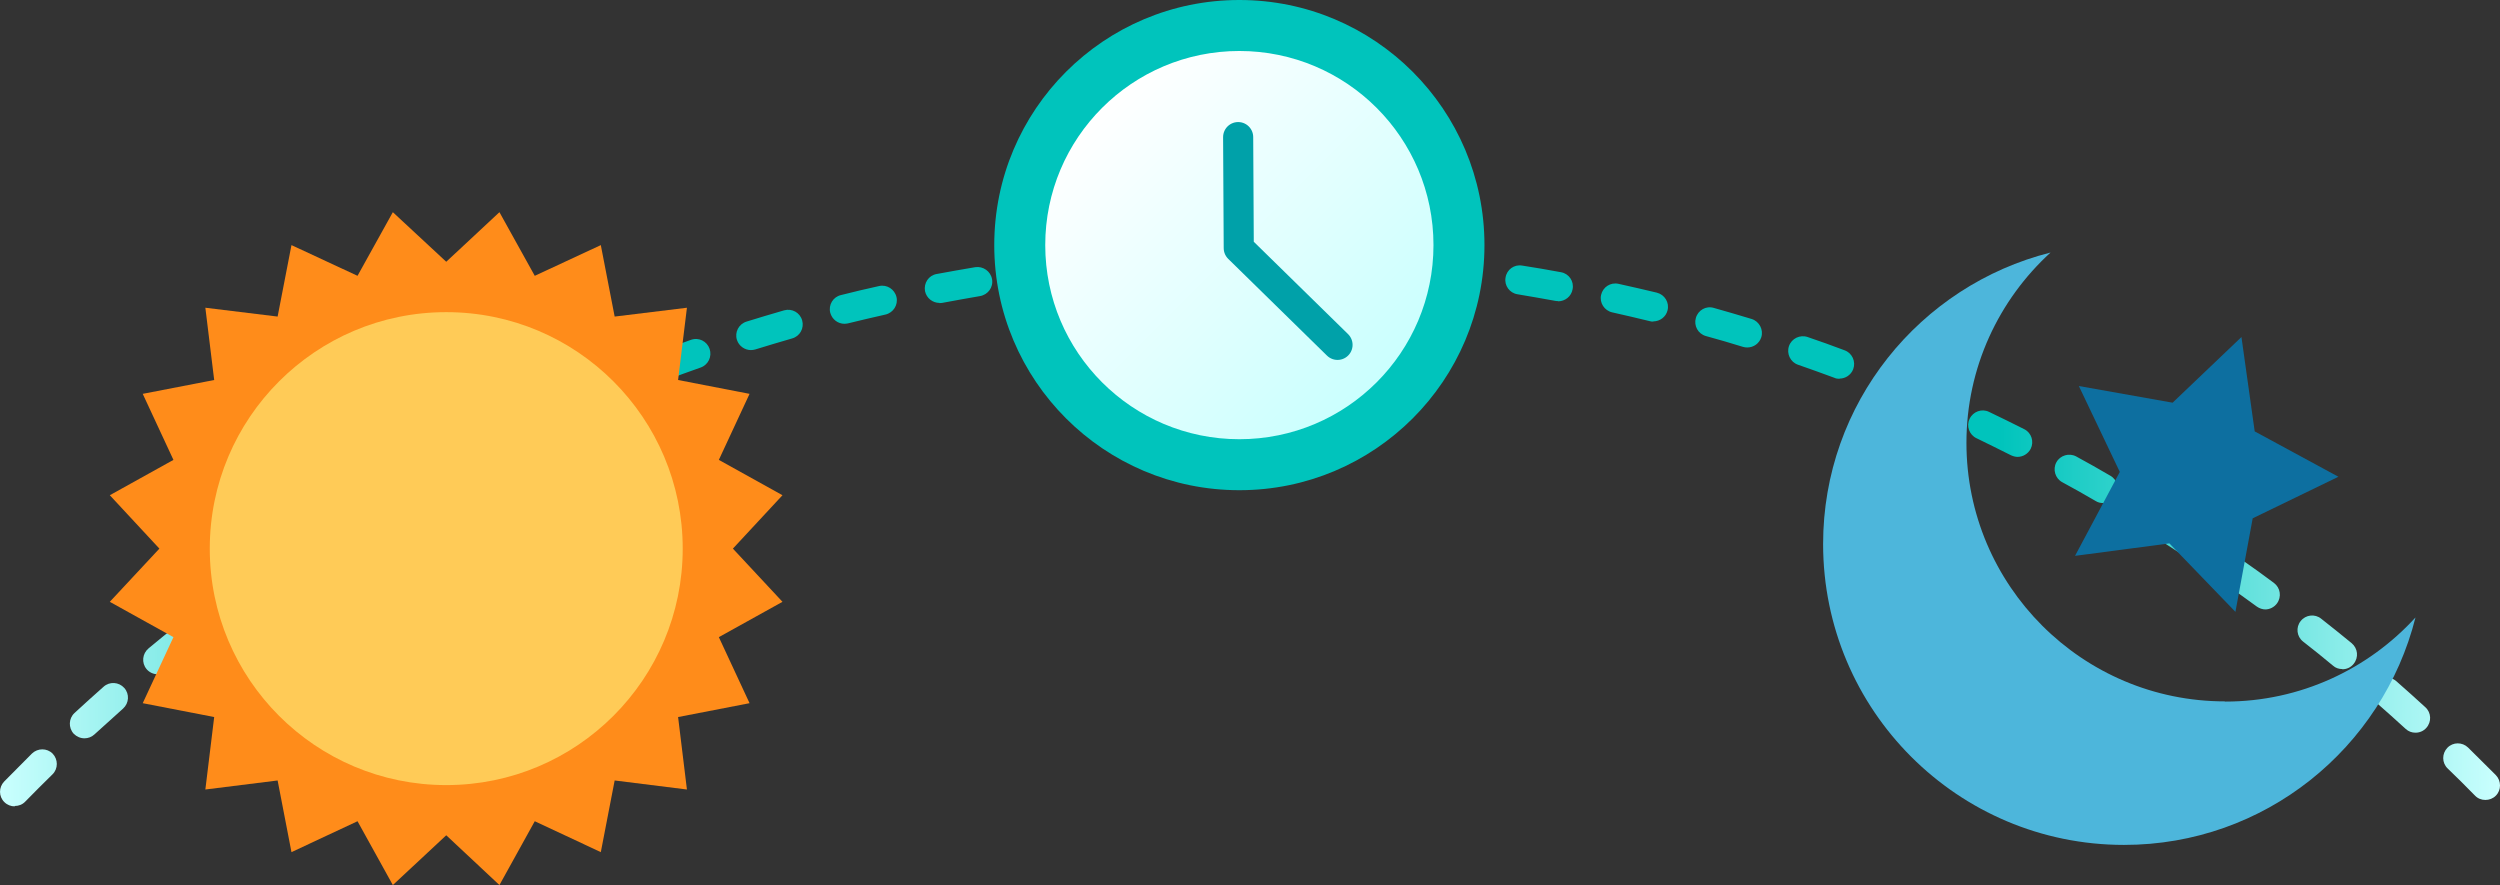
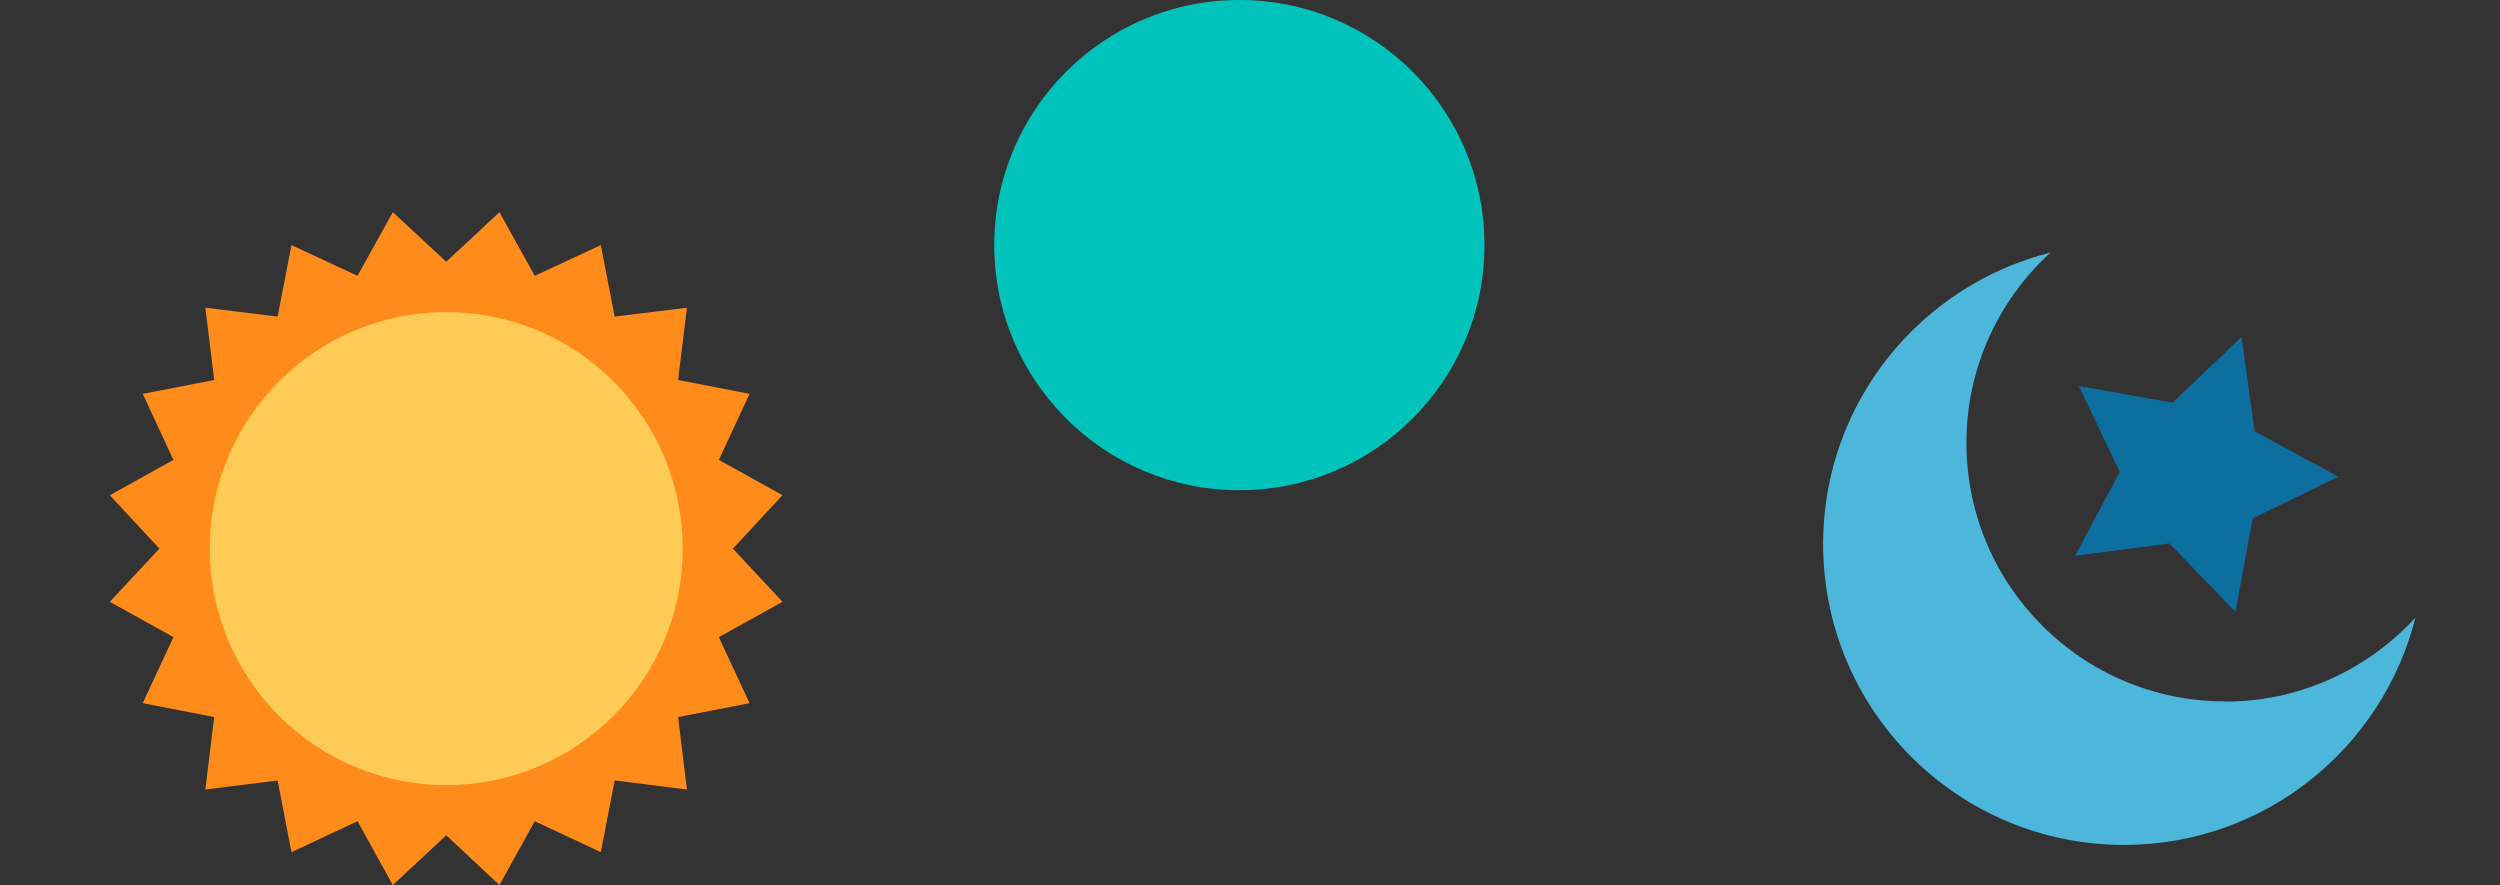
<svg xmlns="http://www.w3.org/2000/svg" id="Layer_2" viewBox="0 0 124.54 44.09">
  <rect x="0" y="0" width="124.54" height="44.09" fill="#333333" stroke="none" />
  <defs>
    <linearGradient id="linear-gradient" x1="0" y1="26.16" x2="124.54" y2="26.16" gradientUnits="userSpaceOnUse">
      <stop offset="0" stop-color="#cafffe" />
      <stop offset=".2" stop-color="#00c4bc" />
      <stop offset=".8" stop-color="#00c4bc" />
      <stop offset="1" stop-color="#cafffe" />
    </linearGradient>
    <linearGradient id="linear-gradient-2" x1="68.57" y1="19.04" x2="54.9" y2="5.37" gradientUnits="userSpaceOnUse">
      <stop offset="0" stop-color="#cafffe" />
      <stop offset="1" stop-color="#fff" />
    </linearGradient>
  </defs>
  <g id="Layer_2-2">
-     <path d="M.73,40.17c-.18,0-.37-.07-.51-.21-.29-.28-.29-.74-.01-1.03.46-.47.92-.93,1.38-1.39.29-.28.75-.28,1.03,0,.28.29.28.75,0,1.03-.46.45-.91.9-1.36,1.36-.14.15-.33.22-.52.22ZM123.81,39.85c-.19,0-.38-.07-.52-.22-.45-.46-.9-.91-1.36-1.35-.29-.28-.29-.74-.01-1.03.28-.29.74-.29,1.03-.01.46.45.92.91,1.38,1.37.28.29.28.75,0,1.03-.14.14-.33.21-.51.21ZM4.21,36.78c-.2,0-.39-.08-.54-.23-.27-.3-.25-.76.04-1.03.48-.44.96-.88,1.45-1.31.3-.27.76-.24,1.03.06.27.3.24.76-.06,1.03-.48.43-.96.86-1.43,1.29-.14.13-.32.19-.49.19ZM120.33,36.5c-.18,0-.35-.06-.49-.19-.47-.43-.95-.86-1.43-1.28-.3-.26-.33-.73-.07-1.03.27-.3.73-.33,1.03-.07.49.43.97.86,1.45,1.3.3.27.32.73.05,1.03-.14.16-.34.24-.54.24ZM7.86,33.59c-.21,0-.42-.09-.56-.26-.26-.31-.21-.77.1-1.03.5-.42,1.01-.83,1.52-1.23.31-.25.77-.2,1.02.12.25.31.2.77-.12,1.02-.5.4-1,.8-1.5,1.21-.14.11-.3.17-.46.17ZM116.68,33.33c-.16,0-.33-.05-.46-.17-.49-.41-.99-.81-1.49-1.2-.32-.25-.37-.71-.12-1.02.25-.32.71-.37,1.02-.12.51.4,1.02.81,1.52,1.22.31.26.36.71.1,1.03-.14.18-.35.27-.56.27ZM11.68,30.6c-.22,0-.44-.1-.59-.29-.24-.32-.17-.78.15-1.02.52-.39,1.05-.77,1.58-1.15.33-.23.78-.16,1.02.17.23.33.16.78-.17,1.02-.52.37-1.04.75-1.56,1.13-.13.1-.28.14-.43.14ZM112.86,30.36c-.15,0-.3-.05-.43-.14-.52-.38-1.04-.75-1.56-1.12-.33-.23-.41-.69-.18-1.02.23-.33.68-.41,1.01-.18.53.37,1.06.75,1.58,1.14.32.24.39.69.15,1.02-.14.19-.36.3-.59.3ZM15.65,27.82c-.24,0-.47-.11-.61-.33-.22-.34-.13-.79.21-1.01.54-.36,1.09-.71,1.64-1.06.34-.21.79-.11,1,.23.21.34.11.79-.23,1-.54.34-1.08.69-1.61,1.04-.12.08-.26.12-.4.12ZM108.88,27.6c-.14,0-.28-.04-.4-.12-.53-.35-1.07-.69-1.62-1.03-.34-.21-.44-.66-.23-1,.21-.34.66-.45,1-.23.55.34,1.1.69,1.64,1.05.34.22.43.67.21,1.01-.14.21-.37.33-.61.33ZM19.76,25.26c-.25,0-.49-.13-.63-.36-.2-.35-.09-.79.26-1,.56-.33,1.13-.65,1.7-.97.35-.2.8-.07.99.28.2.35.07.8-.28.99-.56.31-1.12.63-1.67.95-.12.07-.24.1-.37.1ZM104.76,25.06c-.12,0-.25-.03-.36-.1-.55-.32-1.11-.64-1.67-.94-.35-.19-.48-.64-.29-.99s.64-.48.99-.29c.57.31,1.14.63,1.7.96.35.2.47.65.27,1-.14.23-.38.36-.63.36ZM24.01,22.93c-.26,0-.52-.14-.65-.4-.18-.36-.04-.8.32-.98.58-.3,1.16-.59,1.75-.87.36-.18.8-.02.97.34.18.36.02.8-.34.97-.58.28-1.15.56-1.72.86-.11.05-.22.08-.33.08ZM100.51,22.76c-.11,0-.22-.03-.33-.08-.57-.29-1.15-.57-1.72-.85-.36-.17-.52-.61-.34-.97.17-.36.61-.52.97-.34.59.28,1.17.57,1.75.86.36.18.5.62.32.98-.13.25-.39.4-.65.4ZM28.37,20.84c-.28,0-.55-.16-.67-.43-.16-.37,0-.8.37-.96.59-.26,1.19-.52,1.79-.77.37-.15.8.02.95.39.15.37-.02.8-.39.95-.59.25-1.18.5-1.76.76-.1.04-.2.06-.3.06ZM96.13,20.69c-.1,0-.2-.02-.29-.06-.59-.26-1.18-.51-1.77-.75-.37-.15-.55-.58-.4-.95s.58-.55.95-.4c.6.25,1.2.5,1.8.76.37.16.54.59.38.96-.12.27-.39.44-.67.44ZM32.84,19.01c-.29,0-.57-.18-.68-.47-.14-.38.05-.8.43-.94.61-.23,1.22-.45,1.83-.67.39-.14.8.07.93.45.13.38-.07.8-.45.93-.6.21-1.2.43-1.8.66-.08.03-.17.05-.26.05ZM91.63,18.87c-.08,0-.17-.01-.25-.05-.6-.22-1.2-.44-1.81-.65-.38-.13-.58-.55-.45-.93.13-.38.55-.58.93-.45.62.21,1.23.43,1.84.66.38.14.57.56.43.94-.11.29-.39.47-.68.47ZM37.41,17.44c-.31,0-.6-.2-.7-.51-.12-.38.09-.79.48-.91.62-.19,1.24-.38,1.87-.56.39-.11.79.11.9.5.11.39-.11.79-.5.9-.62.18-1.23.36-1.84.55-.07.02-.15.03-.22.03ZM87.04,17.31c-.07,0-.14-.01-.21-.03-.61-.19-1.23-.37-1.85-.54-.39-.11-.61-.51-.5-.9.11-.39.51-.62.9-.5.63.18,1.26.36,1.88.55.38.12.6.53.48.91-.1.31-.38.51-.7.51ZM42.07,16.13c-.33,0-.62-.22-.71-.55-.1-.39.14-.79.53-.88.63-.16,1.26-.31,1.9-.45.39-.09.78.16.87.55.09.39-.16.78-.55.87-.63.14-1.25.29-1.87.44-.06.01-.12.02-.18.02ZM82.36,16.02c-.06,0-.12,0-.17-.02-.62-.15-1.25-.3-1.88-.44-.39-.09-.64-.48-.55-.87.09-.39.47-.64.87-.55.64.14,1.28.29,1.91.44.39.1.63.49.53.88-.08.33-.38.55-.71.55ZM46.8,15.09c-.34,0-.65-.24-.72-.59-.07-.4.18-.78.58-.85.64-.12,1.28-.23,1.92-.34.39-.06.77.2.84.6.07.4-.2.77-.6.84-.63.11-1.26.22-1.89.34-.05,0-.09.01-.14.01ZM77.62,15s-.09,0-.13-.01c-.63-.12-1.26-.22-1.89-.33-.4-.06-.67-.44-.6-.83.06-.4.43-.67.83-.6.64.1,1.29.21,1.93.33.4.07.66.45.58.85-.06.35-.37.6-.72.6ZM51.58,14.32c-.36,0-.67-.27-.72-.63-.05-.4.23-.76.63-.82.65-.08,1.29-.16,1.94-.23.41-.04.76.25.8.65s-.25.76-.65.8c-.64.07-1.27.14-1.91.23-.03,0-.06,0-.09,0ZM72.83,14.27s-.06,0-.09,0c-.63-.08-1.27-.15-1.91-.22-.4-.04-.69-.4-.65-.8s.4-.7.8-.65c.65.07,1.3.14,1.94.22.4.05.68.41.63.81-.05.37-.36.64-.72.64ZM56.4,13.84c-.38,0-.7-.29-.73-.68-.03-.4.27-.75.67-.78.65-.05,1.3-.09,1.95-.12.36,0,.74.29.76.69.02.4-.29.74-.69.76-.64.03-1.28.07-1.92.12-.02,0-.04,0-.05,0ZM68.01,13.81s-.03,0-.05,0c-.64-.04-1.28-.08-1.92-.11-.4-.02-.71-.36-.7-.76.02-.4.38-.71.76-.7.65.03,1.3.06,1.95.11.4.03.7.37.68.78-.03.38-.35.68-.73.68ZM61.23,13.63c-.4,0-.72-.32-.73-.72,0-.4.32-.73.72-.74.4,0,.8,0,1.2,0h.75c.4,0,.73.34.72.74,0,.4-.38.72-.74.72h-.74c-.39,0-.79,0-1.18,0h-.01Z" style="fill:url(#linear-gradient);" />
    <polygon points="22.23 13.04 24.88 10.57 26.64 13.74 29.93 12.21 30.62 15.77 34.22 15.33 33.78 18.93 37.34 19.62 35.81 22.91 38.98 24.67 36.51 27.33 38.98 29.98 35.81 31.74 37.34 35.03 33.78 35.72 34.22 39.33 30.62 38.88 29.93 42.45 26.64 40.91 24.88 44.09 22.23 41.61 19.57 44.09 17.81 40.91 14.52 42.45 13.83 38.88 10.23 39.33 10.67 35.72 7.11 35.03 8.64 31.74 5.47 29.98 7.94 27.33 5.47 24.67 8.64 22.91 7.11 19.62 10.67 18.93 10.23 15.33 13.83 15.77 14.52 12.21 17.81 13.74 19.57 10.57 22.23 13.04" style="fill:#ff8c1a;" />
    <circle cx="22.23" cy="27.33" r="11.78" style="fill:#ffcb57;" />
    <path d="M110.84,34.94c-7.11,0-12.88-5.77-12.88-12.88,0-3.76,1.62-7.13,4.19-9.48-6.51,1.64-11.33,7.51-11.33,14.52,0,8.28,6.71,14.99,14.99,14.99,7.01,0,12.88-4.82,14.52-11.33-2.35,2.57-5.73,4.19-9.48,4.19Z" style="fill:#4db6db;" />
    <polygon points="111.66 16.79 112.32 21.49 116.49 23.75 112.22 25.82 111.36 30.48 108.07 27.07 103.37 27.69 105.6 23.51 103.56 19.23 108.23 20.06 111.66 16.79" style="fill:#0d6fa0;" />
    <circle cx="61.74" cy="12.21" r="12.21" style="fill:#00c4bc;" />
-     <circle cx="61.74" cy="12.21" r="9.67" style="fill:url(#linear-gradient-2);" />
-     <polyline points="61.68 6.83 61.71 12.36 66.63 17.18" style="fill:none; stroke:#00a1a9; stroke-linecap:round; stroke-linejoin:round; stroke-width:1.5px;" />
  </g>
</svg>